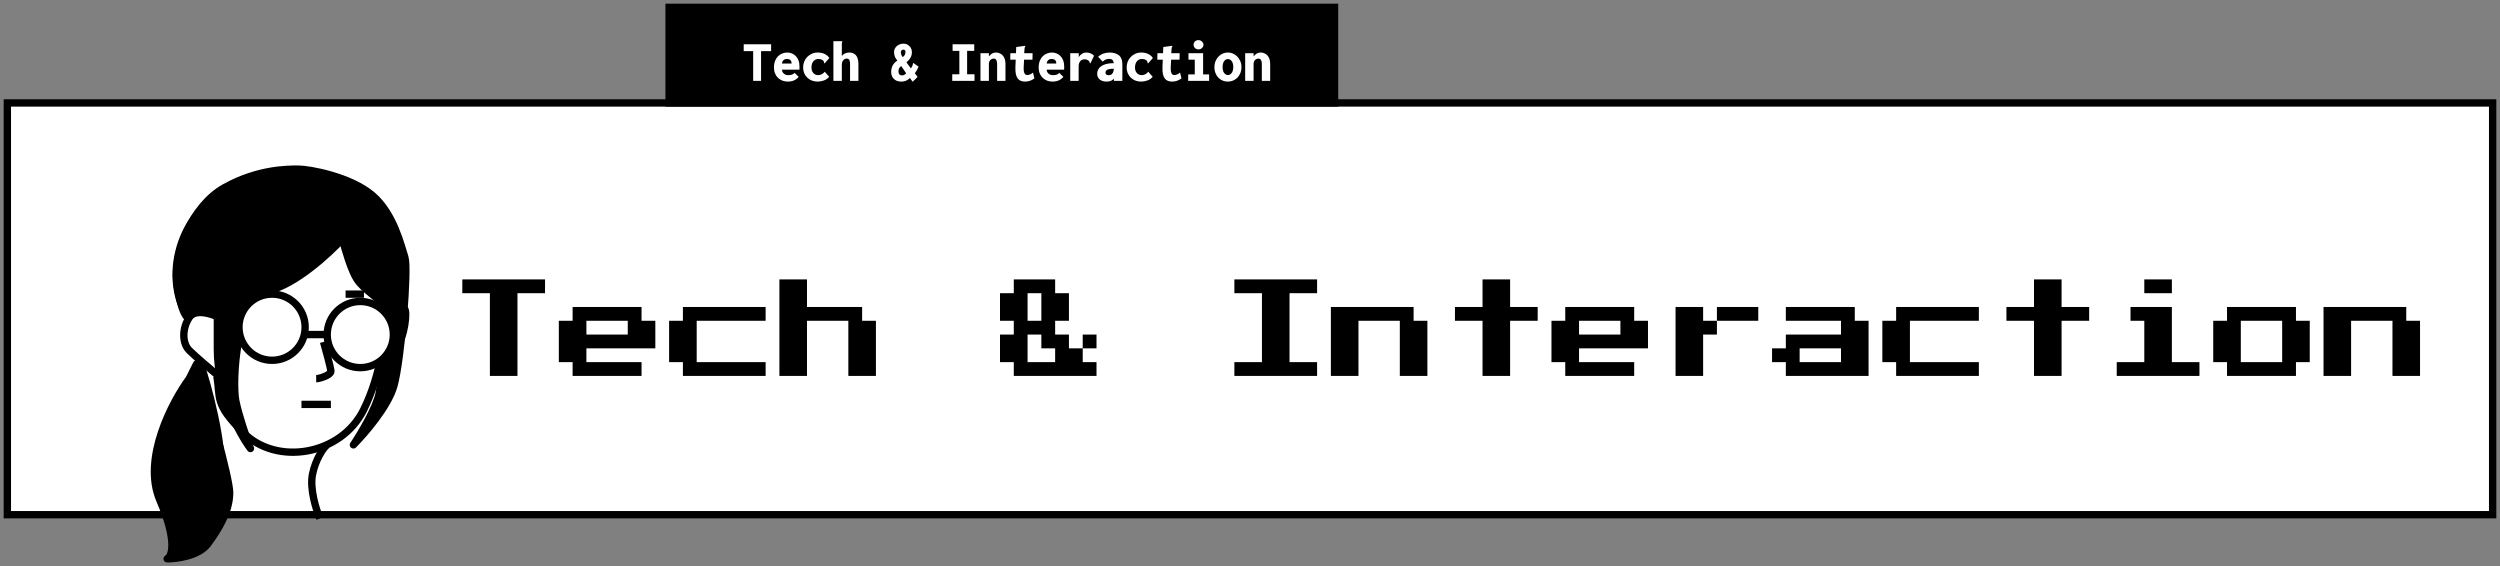
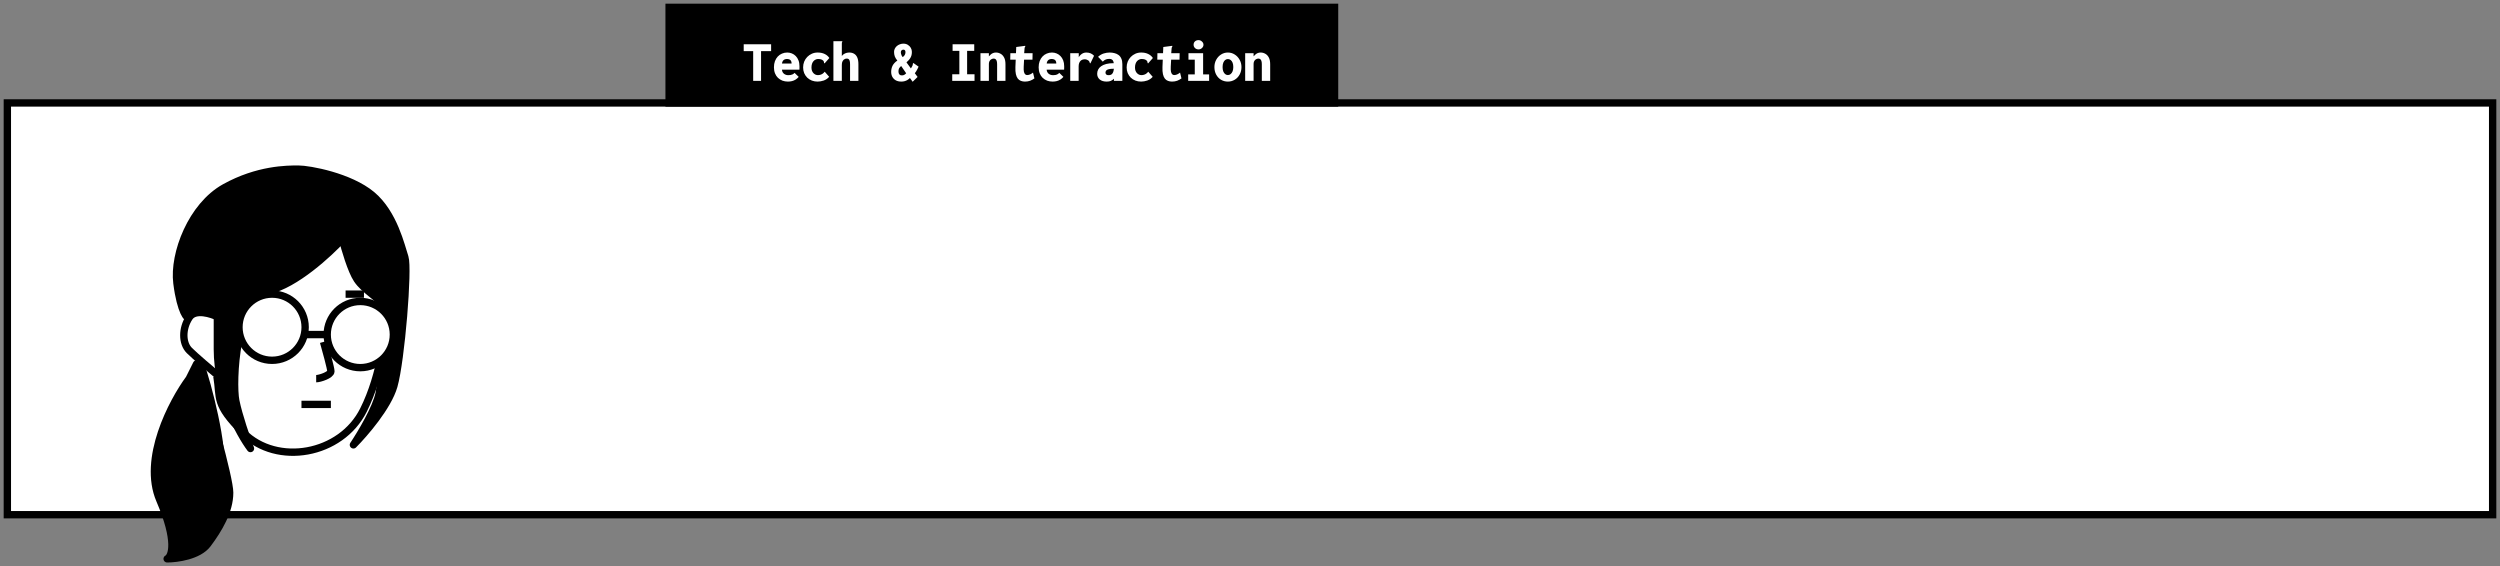
<svg xmlns="http://www.w3.org/2000/svg" width="340" height="77" viewBox="0 0 340 77" fill="none">
  <rect x="0" y="0" width="340" height="77" fill="#808080" stroke="none" />
  <rect x="1" y="14" width="338" height="56" fill="white" stroke="black" />
  <path d="M181.5 14L91 14V1L181.5 1V14Z" fill="black" stroke="black" />
  <path d="M102.432 11V6.952H101.144V6.016H104.872V6.952H103.504V11H102.432ZM107.16 11.096C106.893 11.096 106.643 11.053 106.408 10.968C106.179 10.877 105.976 10.749 105.8 10.584C105.629 10.419 105.496 10.216 105.4 9.976C105.304 9.731 105.256 9.456 105.256 9.152C105.256 8.843 105.301 8.565 105.392 8.32C105.488 8.069 105.616 7.859 105.776 7.688C105.941 7.512 106.133 7.379 106.352 7.288C106.571 7.192 106.808 7.144 107.064 7.144C107.283 7.144 107.491 7.184 107.688 7.264C107.891 7.344 108.069 7.464 108.224 7.624C108.379 7.779 108.501 7.973 108.592 8.208C108.683 8.437 108.728 8.701 108.728 9C108.728 9.064 108.728 9.144 108.728 9.24C108.728 9.336 108.725 9.413 108.72 9.472H106.344C106.355 9.605 106.387 9.72 106.44 9.816C106.493 9.907 106.56 9.984 106.64 10.048C106.725 10.107 106.816 10.152 106.912 10.184C107.013 10.211 107.115 10.224 107.216 10.224C107.323 10.224 107.424 10.216 107.52 10.2C107.616 10.184 107.709 10.155 107.8 10.112C107.891 10.064 107.979 9.997 108.064 9.912L108.624 10.456C108.496 10.605 108.355 10.728 108.2 10.824C108.045 10.92 107.88 10.989 107.704 11.032C107.528 11.075 107.347 11.096 107.16 11.096ZM106.352 8.64H107.656C107.656 8.533 107.643 8.443 107.616 8.368C107.589 8.288 107.549 8.224 107.496 8.176C107.443 8.123 107.376 8.085 107.296 8.064C107.216 8.037 107.125 8.024 107.024 8.024C106.933 8.024 106.848 8.037 106.768 8.064C106.693 8.085 106.627 8.123 106.568 8.176C106.509 8.224 106.461 8.288 106.424 8.368C106.387 8.443 106.363 8.533 106.352 8.64ZM111.192 11.096C110.915 11.096 110.656 11.051 110.416 10.96C110.176 10.864 109.965 10.731 109.784 10.56C109.608 10.384 109.469 10.179 109.368 9.944C109.272 9.709 109.224 9.451 109.224 9.168C109.224 8.891 109.272 8.629 109.368 8.384C109.469 8.139 109.608 7.925 109.784 7.744C109.965 7.557 110.176 7.411 110.416 7.304C110.656 7.197 110.917 7.144 111.2 7.144C111.573 7.144 111.893 7.211 112.16 7.344C112.427 7.472 112.637 7.653 112.792 7.888L112.192 8.568L112.144 8.624L112.072 8.568C112.067 8.525 112.061 8.48 112.056 8.432C112.051 8.384 112.021 8.325 111.968 8.256C111.877 8.165 111.773 8.104 111.656 8.072C111.539 8.04 111.405 8.024 111.256 8.024C111.139 8.024 111.027 8.051 110.92 8.104C110.813 8.152 110.717 8.224 110.632 8.32C110.547 8.416 110.48 8.536 110.432 8.68C110.384 8.824 110.36 8.992 110.36 9.184C110.36 9.349 110.384 9.499 110.432 9.632C110.485 9.76 110.552 9.867 110.632 9.952C110.717 10.037 110.811 10.104 110.912 10.152C111.019 10.195 111.125 10.216 111.232 10.216C111.339 10.216 111.443 10.203 111.544 10.176C111.651 10.149 111.755 10.104 111.856 10.04C111.963 9.971 112.064 9.875 112.16 9.752L112.768 10.448C112.56 10.683 112.312 10.851 112.024 10.952C111.736 11.048 111.459 11.096 111.192 11.096ZM113.344 5.6H114.48H114.552V5.688C114.525 5.72 114.507 5.755 114.496 5.792C114.491 5.829 114.488 5.893 114.488 5.984V7.616C114.573 7.499 114.672 7.408 114.784 7.344C114.896 7.275 115.013 7.224 115.136 7.192C115.264 7.16 115.387 7.144 115.504 7.144C115.76 7.144 115.979 7.2 116.16 7.312C116.347 7.419 116.491 7.589 116.592 7.824C116.693 8.059 116.744 8.363 116.744 8.736V11H115.608V8.744C115.608 8.552 115.592 8.4 115.56 8.288C115.528 8.171 115.48 8.088 115.416 8.04C115.357 7.992 115.28 7.968 115.184 7.968C115.093 7.968 115.011 7.981 114.936 8.008C114.867 8.035 114.803 8.072 114.744 8.12C114.691 8.168 114.643 8.229 114.6 8.304C114.563 8.373 114.533 8.453 114.512 8.544C114.496 8.635 114.488 8.733 114.488 8.84V11H113.344V5.6ZM124.12 11.12L123.752 10.608C123.645 10.715 123.531 10.805 123.408 10.88C123.291 10.949 123.163 11.003 123.024 11.04C122.885 11.077 122.739 11.096 122.584 11.096C122.291 11.096 122.04 11.04 121.832 10.928C121.629 10.811 121.472 10.653 121.36 10.456C121.253 10.253 121.2 10.027 121.2 9.776C121.2 9.621 121.216 9.475 121.248 9.336C121.28 9.192 121.328 9.056 121.392 8.928C121.461 8.795 121.549 8.672 121.656 8.56C121.763 8.443 121.891 8.336 122.04 8.24C121.875 8.043 121.757 7.851 121.688 7.664C121.624 7.477 121.592 7.275 121.592 7.056C121.592 6.896 121.627 6.749 121.696 6.616C121.765 6.477 121.859 6.357 121.976 6.256C122.099 6.155 122.235 6.077 122.384 6.024C122.539 5.965 122.696 5.936 122.856 5.936C123.091 5.936 123.293 5.989 123.464 6.096C123.64 6.203 123.776 6.341 123.872 6.512C123.968 6.683 124.016 6.864 124.016 7.056C124.016 7.232 123.997 7.389 123.96 7.528C123.923 7.661 123.869 7.784 123.8 7.896C123.736 8.003 123.659 8.104 123.568 8.2C123.483 8.291 123.387 8.384 123.28 8.48L123.88 9.304C123.901 9.272 123.925 9.235 123.952 9.192C123.984 9.144 124.013 9.093 124.04 9.04C124.072 8.987 124.096 8.936 124.112 8.888C124.133 8.835 124.144 8.787 124.144 8.744C124.144 8.712 124.147 8.683 124.152 8.656C124.157 8.629 124.176 8.597 124.208 8.56L124.928 9.064C124.875 9.192 124.819 9.309 124.76 9.416C124.707 9.523 124.651 9.621 124.592 9.712C124.539 9.797 124.48 9.88 124.416 9.96L124.792 10.464L124.12 11.12ZM122.672 10.256C122.741 10.256 122.808 10.245 122.872 10.224C122.936 10.203 123 10.171 123.064 10.128C123.128 10.08 123.187 10.027 123.24 9.968L122.56 8.976C122.496 9.029 122.44 9.083 122.392 9.136C122.344 9.189 122.304 9.245 122.272 9.304C122.245 9.363 122.224 9.427 122.208 9.496C122.197 9.56 122.192 9.629 122.192 9.704C122.192 9.789 122.2 9.867 122.216 9.936C122.237 10.005 122.267 10.064 122.304 10.112C122.347 10.16 122.397 10.197 122.456 10.224C122.515 10.245 122.587 10.256 122.672 10.256ZM122.76 7.768C122.824 7.725 122.88 7.68 122.928 7.632C122.976 7.584 123.016 7.531 123.048 7.472C123.08 7.413 123.104 7.352 123.12 7.288C123.136 7.224 123.144 7.157 123.144 7.088C123.144 7.008 123.125 6.933 123.088 6.864C123.051 6.789 122.976 6.752 122.864 6.752C122.784 6.752 122.717 6.771 122.664 6.808C122.611 6.845 122.571 6.891 122.544 6.944C122.523 6.997 122.512 7.045 122.512 7.088C122.512 7.152 122.52 7.224 122.536 7.304C122.552 7.379 122.579 7.456 122.616 7.536C122.653 7.611 122.701 7.688 122.76 7.768ZM129.504 11V10.096H130.472V6.92H129.552V6.016H132.496V6.92H131.528V10.096H132.536V11H129.504ZM133.344 11V7.232H134.488V7.664C134.573 7.563 134.661 7.475 134.752 7.4C134.843 7.32 134.944 7.259 135.056 7.216C135.173 7.168 135.304 7.144 135.448 7.144C135.672 7.144 135.883 7.2 136.08 7.312C136.277 7.419 136.437 7.589 136.56 7.824C136.683 8.053 136.744 8.357 136.744 8.736V11H135.608V8.744C135.608 8.573 135.592 8.432 135.56 8.32C135.528 8.203 135.477 8.115 135.408 8.056C135.339 7.997 135.251 7.968 135.144 7.968C135.059 7.968 134.976 7.987 134.896 8.024C134.816 8.056 134.744 8.104 134.68 8.168C134.621 8.232 134.573 8.309 134.536 8.4C134.504 8.491 134.488 8.592 134.488 8.704V11H133.344ZM139.392 11.096C139.195 11.096 139.013 11.064 138.848 11C138.683 10.941 138.541 10.84 138.424 10.696C138.307 10.547 138.219 10.344 138.16 10.088C138.101 9.832 138.08 9.507 138.096 9.112L138.208 6.392L139.36 6.24L139.432 6.232L139.44 6.32C139.419 6.357 139.397 6.395 139.376 6.432C139.355 6.469 139.341 6.533 139.336 6.624L139.24 7.856H139.288L139.224 9.056C139.208 9.36 139.219 9.597 139.256 9.768C139.299 9.933 139.357 10.048 139.432 10.112C139.512 10.176 139.595 10.208 139.68 10.208C139.845 10.208 139.995 10.173 140.128 10.104C140.267 10.035 140.387 9.957 140.488 9.872L140.68 10.664C140.499 10.797 140.301 10.904 140.088 10.984C139.88 11.059 139.648 11.096 139.392 11.096ZM137.408 7.232H140.432L140.416 8.112H137.392L137.408 7.232ZM143.16 11.096C142.893 11.096 142.643 11.053 142.408 10.968C142.179 10.877 141.976 10.749 141.8 10.584C141.629 10.419 141.496 10.216 141.4 9.976C141.304 9.731 141.256 9.456 141.256 9.152C141.256 8.843 141.301 8.565 141.392 8.32C141.488 8.069 141.616 7.859 141.776 7.688C141.941 7.512 142.133 7.379 142.352 7.288C142.571 7.192 142.808 7.144 143.064 7.144C143.283 7.144 143.491 7.184 143.688 7.264C143.891 7.344 144.069 7.464 144.224 7.624C144.379 7.779 144.501 7.973 144.592 8.208C144.683 8.437 144.728 8.701 144.728 9C144.728 9.064 144.728 9.144 144.728 9.24C144.728 9.336 144.725 9.413 144.72 9.472H142.344C142.355 9.605 142.387 9.72 142.44 9.816C142.493 9.907 142.56 9.984 142.64 10.048C142.725 10.107 142.816 10.152 142.912 10.184C143.013 10.211 143.115 10.224 143.216 10.224C143.323 10.224 143.424 10.216 143.52 10.2C143.616 10.184 143.709 10.155 143.8 10.112C143.891 10.064 143.979 9.997 144.064 9.912L144.624 10.456C144.496 10.605 144.355 10.728 144.2 10.824C144.045 10.92 143.88 10.989 143.704 11.032C143.528 11.075 143.347 11.096 143.16 11.096ZM142.352 8.64H143.656C143.656 8.533 143.643 8.443 143.616 8.368C143.589 8.288 143.549 8.224 143.496 8.176C143.443 8.123 143.376 8.085 143.296 8.064C143.216 8.037 143.125 8.024 143.024 8.024C142.933 8.024 142.848 8.037 142.768 8.064C142.693 8.085 142.627 8.123 142.568 8.176C142.509 8.224 142.461 8.288 142.424 8.368C142.387 8.443 142.363 8.533 142.352 8.64ZM145.552 7.232H146.712V8.264L146.584 8.232C146.6 8.072 146.64 7.928 146.704 7.8C146.773 7.667 146.861 7.552 146.968 7.456C147.075 7.355 147.192 7.277 147.32 7.224C147.453 7.171 147.589 7.144 147.728 7.144C147.947 7.144 148.141 7.179 148.312 7.248C148.483 7.317 148.643 7.429 148.792 7.584L148.328 8.552L148.304 8.616L148.224 8.584C148.203 8.541 148.187 8.496 148.176 8.448C148.165 8.395 148.131 8.336 148.072 8.272C148.003 8.213 147.923 8.165 147.832 8.128C147.747 8.085 147.651 8.064 147.544 8.064C147.421 8.064 147.307 8.083 147.2 8.12C147.099 8.157 147.011 8.216 146.936 8.296C146.861 8.376 146.803 8.477 146.76 8.6C146.717 8.723 146.696 8.869 146.696 9.04V11H145.552V7.232ZM150.512 11.096C150.107 11.096 149.789 11 149.56 10.808C149.331 10.611 149.216 10.352 149.216 10.032C149.216 9.829 149.259 9.643 149.344 9.472C149.429 9.296 149.563 9.144 149.744 9.016C149.925 8.883 150.157 8.779 150.44 8.704C150.723 8.629 151.061 8.592 151.456 8.592C151.472 8.592 151.501 8.592 151.544 8.592C151.587 8.592 151.635 8.592 151.688 8.592C151.741 8.592 151.787 8.592 151.824 8.592L151.856 9.344C151.824 9.344 151.779 9.344 151.72 9.344C151.661 9.344 151.6 9.347 151.536 9.352C151.477 9.352 151.432 9.352 151.4 9.352C151.171 9.352 150.987 9.368 150.848 9.4C150.709 9.427 150.603 9.467 150.528 9.52C150.459 9.568 150.411 9.624 150.384 9.688C150.357 9.747 150.344 9.805 150.344 9.864C150.344 9.928 150.355 9.984 150.376 10.032C150.397 10.08 150.427 10.117 150.464 10.144C150.501 10.171 150.547 10.192 150.6 10.208C150.653 10.219 150.709 10.224 150.768 10.224C150.896 10.224 151.005 10.203 151.096 10.16C151.187 10.117 151.261 10.048 151.32 9.952C151.384 9.851 151.429 9.723 151.456 9.568C151.488 9.413 151.504 9.224 151.504 9C151.504 8.728 151.477 8.52 151.424 8.376C151.376 8.232 151.304 8.136 151.208 8.088C151.117 8.035 151.005 8.008 150.872 8.008C150.707 8.008 150.555 8.032 150.416 8.08C150.277 8.123 150.131 8.224 149.976 8.384L149.336 7.728C149.576 7.509 149.832 7.357 150.104 7.272C150.381 7.187 150.651 7.144 150.912 7.144C151.141 7.144 151.357 7.171 151.56 7.224C151.768 7.272 151.952 7.355 152.112 7.472C152.277 7.589 152.405 7.752 152.496 7.96C152.592 8.163 152.64 8.419 152.64 8.728V11H151.496V10.704C151.427 10.768 151.357 10.827 151.288 10.88C151.224 10.928 151.152 10.968 151.072 11C150.997 11.032 150.915 11.056 150.824 11.072C150.733 11.088 150.629 11.096 150.512 11.096ZM155.192 11.096C154.915 11.096 154.656 11.051 154.416 10.96C154.176 10.864 153.965 10.731 153.784 10.56C153.608 10.384 153.469 10.179 153.368 9.944C153.272 9.709 153.224 9.451 153.224 9.168C153.224 8.891 153.272 8.629 153.368 8.384C153.469 8.139 153.608 7.925 153.784 7.744C153.965 7.557 154.176 7.411 154.416 7.304C154.656 7.197 154.917 7.144 155.2 7.144C155.573 7.144 155.893 7.211 156.16 7.344C156.427 7.472 156.637 7.653 156.792 7.888L156.192 8.568L156.144 8.624L156.072 8.568C156.067 8.525 156.061 8.48 156.056 8.432C156.051 8.384 156.021 8.325 155.968 8.256C155.877 8.165 155.773 8.104 155.656 8.072C155.539 8.04 155.405 8.024 155.256 8.024C155.139 8.024 155.027 8.051 154.92 8.104C154.813 8.152 154.717 8.224 154.632 8.32C154.547 8.416 154.48 8.536 154.432 8.68C154.384 8.824 154.36 8.992 154.36 9.184C154.36 9.349 154.384 9.499 154.432 9.632C154.485 9.76 154.552 9.867 154.632 9.952C154.717 10.037 154.811 10.104 154.912 10.152C155.019 10.195 155.125 10.216 155.232 10.216C155.339 10.216 155.443 10.203 155.544 10.176C155.651 10.149 155.755 10.104 155.856 10.04C155.963 9.971 156.064 9.875 156.16 9.752L156.768 10.448C156.56 10.683 156.312 10.851 156.024 10.952C155.736 11.048 155.459 11.096 155.192 11.096ZM159.392 11.096C159.195 11.096 159.013 11.064 158.848 11C158.683 10.941 158.541 10.84 158.424 10.696C158.307 10.547 158.219 10.344 158.16 10.088C158.101 9.832 158.08 9.507 158.096 9.112L158.208 6.392L159.36 6.24L159.432 6.232L159.44 6.32C159.419 6.357 159.397 6.395 159.376 6.432C159.355 6.469 159.341 6.533 159.336 6.624L159.24 7.856H159.288L159.224 9.056C159.208 9.36 159.219 9.597 159.256 9.768C159.299 9.933 159.357 10.048 159.432 10.112C159.512 10.176 159.595 10.208 159.68 10.208C159.845 10.208 159.995 10.173 160.128 10.104C160.267 10.035 160.387 9.957 160.488 9.872L160.68 10.664C160.499 10.797 160.301 10.904 160.088 10.984C159.88 11.059 159.648 11.096 159.392 11.096ZM157.408 7.232H160.432L160.416 8.112H157.392L157.408 7.232ZM161.592 11V10.12H162.488V8.112H161.632V7.232H163.624V10.12H164.44V11H161.592ZM163 6.72C162.813 6.72 162.653 6.659 162.52 6.536C162.392 6.408 162.328 6.259 162.328 6.088C162.328 5.901 162.389 5.749 162.512 5.632C162.64 5.515 162.803 5.456 163 5.456C163.176 5.456 163.331 5.52 163.464 5.648C163.603 5.771 163.672 5.917 163.672 6.088C163.672 6.259 163.603 6.408 163.464 6.536C163.331 6.659 163.176 6.72 163 6.72ZM166.992 11.096C166.656 11.096 166.349 11.016 166.072 10.856C165.795 10.691 165.573 10.459 165.408 10.16C165.243 9.861 165.16 9.515 165.16 9.12C165.16 8.752 165.243 8.419 165.408 8.12C165.573 7.821 165.795 7.584 166.072 7.408C166.349 7.232 166.656 7.144 166.992 7.144C167.328 7.144 167.635 7.232 167.912 7.408C168.195 7.584 168.419 7.821 168.584 8.12C168.755 8.419 168.84 8.752 168.84 9.12C168.84 9.509 168.755 9.853 168.584 10.152C168.419 10.451 168.195 10.683 167.912 10.848C167.635 11.013 167.328 11.096 166.992 11.096ZM166.992 10.208C167.136 10.208 167.261 10.163 167.368 10.072C167.48 9.981 167.568 9.856 167.632 9.696C167.696 9.531 167.728 9.339 167.728 9.12C167.728 8.885 167.696 8.688 167.632 8.528C167.568 8.368 167.48 8.245 167.368 8.16C167.261 8.075 167.136 8.032 166.992 8.032C166.859 8.032 166.736 8.075 166.624 8.16C166.517 8.245 166.432 8.368 166.368 8.528C166.304 8.688 166.272 8.885 166.272 9.12C166.272 9.339 166.301 9.531 166.36 9.696C166.424 9.856 166.509 9.981 166.616 10.072C166.728 10.163 166.853 10.208 166.992 10.208ZM169.344 11V7.232H170.488V7.664C170.573 7.563 170.661 7.475 170.752 7.4C170.843 7.32 170.944 7.259 171.056 7.216C171.173 7.168 171.304 7.144 171.448 7.144C171.672 7.144 171.883 7.2 172.08 7.312C172.277 7.419 172.437 7.589 172.56 7.824C172.683 8.053 172.744 8.357 172.744 8.736V11H171.608V8.744C171.608 8.573 171.592 8.432 171.56 8.32C171.528 8.203 171.477 8.115 171.408 8.056C171.339 7.997 171.251 7.968 171.144 7.968C171.059 7.968 170.976 7.987 170.896 8.024C170.816 8.056 170.744 8.104 170.68 8.168C170.621 8.232 170.573 8.309 170.536 8.4C170.504 8.491 170.488 8.592 170.488 8.704V11H169.344Z" fill="white" />
-   <path d="M66.625 51.125V39.875H62.875V38H74.125V39.875H70.375V51.125H66.625ZM77.875 51.125V49.25H76V43.625H77.875V41.75H87.25V43.625H89.125V47.375H79.75V49.25H87.25V51.125H77.875ZM79.75 45.5H85.375V43.625H79.75V45.5ZM92.875 51.125V49.25H91V43.625H92.875V41.75H104.125V43.625H94.75V49.25H104.125V51.125H92.875ZM106 51.125V38H109.75V41.75H117.25V43.625H119.125V51.125H115.375V43.625H109.75V51.125H106ZM145.375 47.375H147.25V49.25H149.125V51.125H137.875V49.25H136V45.5H137.875V43.625H136V39.875H137.875V38H143.5V39.875H145.375V43.625H143.5V45.5H145.375V47.375ZM139.75 43.625H141.625V39.875H139.75V43.625ZM143.5 47.375H141.625V45.5H139.75V49.25H143.5V47.375ZM149.125 45.5V47.375H147.25V45.5H149.125ZM167.875 51.125V49.25H171.625V39.875H167.875V38H179.125V39.875H175.375V49.25H179.125V51.125H167.875ZM181 51.125V41.75H192.25V43.625H194.125V51.125H190.375V43.625H184.75V51.125H181ZM201.625 51.125V43.625H197.875V41.75H201.625V38H205.375V41.75H209.125V43.625H205.375V51.125H201.625ZM212.875 51.125V49.25H211V43.625H212.875V41.75H222.25V43.625H224.125V47.375H214.75V49.25H222.25V51.125H212.875ZM214.75 45.5H220.375V43.625H214.75V45.5ZM231.625 43.625H233.5V45.5H231.625V51.125H227.875V41.75H231.625V43.625ZM239.125 41.75V43.625H233.5V41.75H239.125ZM242.875 51.125V49.25H241V47.375H242.875V45.5H250.375V43.625H242.875V41.75H252.25V43.625H254.125V51.125H242.875ZM244.75 49.25H250.375V47.375H244.75V49.25ZM257.875 51.125V49.25H256V43.625H257.875V41.75H269.125V43.625H259.75V49.25H269.125V51.125H257.875ZM276.625 51.125V43.625H272.875V41.75H276.625V38H280.375V41.75H284.125V43.625H280.375V51.125H276.625ZM291.625 39.875V38H295.375V39.875H291.625ZM287.875 51.125V49.25H291.625V43.625H289.75V41.75H295.375V49.25H299.125V51.125H287.875ZM302.875 51.125V49.25H301V43.625H302.875V41.75H312.25V43.625H314.125V49.25H312.25V51.125H302.875ZM304.75 49.25H310.375V43.625H304.75V49.25ZM316 51.125V41.75H327.25V43.625H329.125V51.125H325.375V43.625H319.75V51.125H316Z" fill="black" />
  <path d="M21.733 68C19.333 62.4 23.399 54.667 25.733 51.5L26.733 49.5C28.233 54.5 31.233 65 31.233 67C31.233 69.5 29.733 72 28.233 74C27.033 75.6 24.066 76 22.733 76C23.399 75.667 24.133 73.6 21.733 68Z" fill="black" stroke="black" stroke-linejoin="round" />
  <path d="M52.5 42.5C52.5 44.881 51.887 50.869 49.433 55.768C46.367 61.891 37.678 63.422 33.078 58.83C29.145 54.903 30.011 54.237 29.5 51.175" stroke="black" stroke-linejoin="round" />
-   <path d="M25.5 43C22.5 38.5 23.706 29.883 30.5 26C37.5 22 44.745 24.372 48 26C51 27.5 54 32.5 54 36C54 38.8 53 41.833 52.5 43" stroke="black" stroke-linejoin="round" />
  <path d="M27 49C27.5 49.5 30 58.5 30 62.5C30 65.7 29 69.167 28.5 70.5" stroke="black" stroke-linejoin="round" />
-   <path d="M44.5 60.5C44 60.833 42.9 62.5 42.5 64.5C42.1 66.5 43 69.333 43.5 70.5" stroke="black" stroke-linejoin="round" />
  <path d="M47 45.5V44.5C47 43.948 47.448 43.5 48 43.5C48.552 43.5 49 43.948 49 44.5V45.5C49 46.052 48.552 46.5 48 46.5C47.448 46.5 47 46.052 47 45.5Z" fill="black" stroke="black" stroke-width="0.5" stroke-linejoin="round" />
  <path d="M37 45.5V44.5C37 43.948 37.448 43.5 38 43.5C38.552 43.5 39 43.948 39 44.5V45.5C39 46.052 38.552 46.5 38 46.5C37.448 46.5 37 46.052 37 45.5Z" fill="black" stroke="black" stroke-width="0.5" stroke-linejoin="round" />
  <path d="M44 46.5C44.333 47.667 45 50.1 45 50.5C45 51 43.5 51.5 43 51.5" stroke="black" stroke-linejoin="round" />
  <path d="M41 55H45" stroke="black" stroke-linejoin="round" />
-   <path d="M52.5 43C53 42.5 54 41.5 55 42C55.447 42.224 55 46 54 47C53.2 47.8 52.333 48 52 48" stroke="black" stroke-linejoin="round" />
  <path d="M36.563 39.5C40.163 38.7 44.73 34.5 46.563 32.5C46.896 33.833 47.763 36.8 48.563 38C49.563 39.5 51.563 40.5 52.063 41.5C52.563 42.5 52.063 51 51.563 53.5C51.163 55.5 49.063 59 48.063 60.5C49.563 59 52.763 55.3 53.563 52.5C54.563 49 55.563 36.5 55.063 35C54.563 33.5 53.563 29 50.563 26.5C47.563 24 42.063 23 40.563 23C39.063 23 35.063 23 30.563 25.5C26.063 28 23.563 34.5 24.063 38.5C24.563 42.5 25.563 43.5 25.563 43C25.563 42.6 27.23 42.167 28.063 42H29.563V47.5C29.563 53.5 32.563 59 34.063 61C33.563 59.667 32.463 56.5 32.063 54.5C31.563 52 32.063 40.5 36.563 39.5Z" fill="black" stroke="black" stroke-linejoin="round" />
  <path d="M29.75 43.163C28.75 42.663 26.55 41.963 25.75 43.163C24.75 44.663 24.75 46.663 25.75 47.663C26.55 48.463 28.75 50.329 29.75 51.163" stroke="black" stroke-linejoin="round" />
  <path d="M39 41L35.5 42.5M47 40H49.5" stroke="black" />
  <path d="M41.5 45.5C42.3 45.5 43.833 45.5 44.5 45.5" stroke="black" />
  <circle cx="37" cy="44.5" r="4.5" fill="white" stroke="black" />
  <circle cx="49" cy="45.5" r="4.5" fill="white" stroke="black" />
</svg>